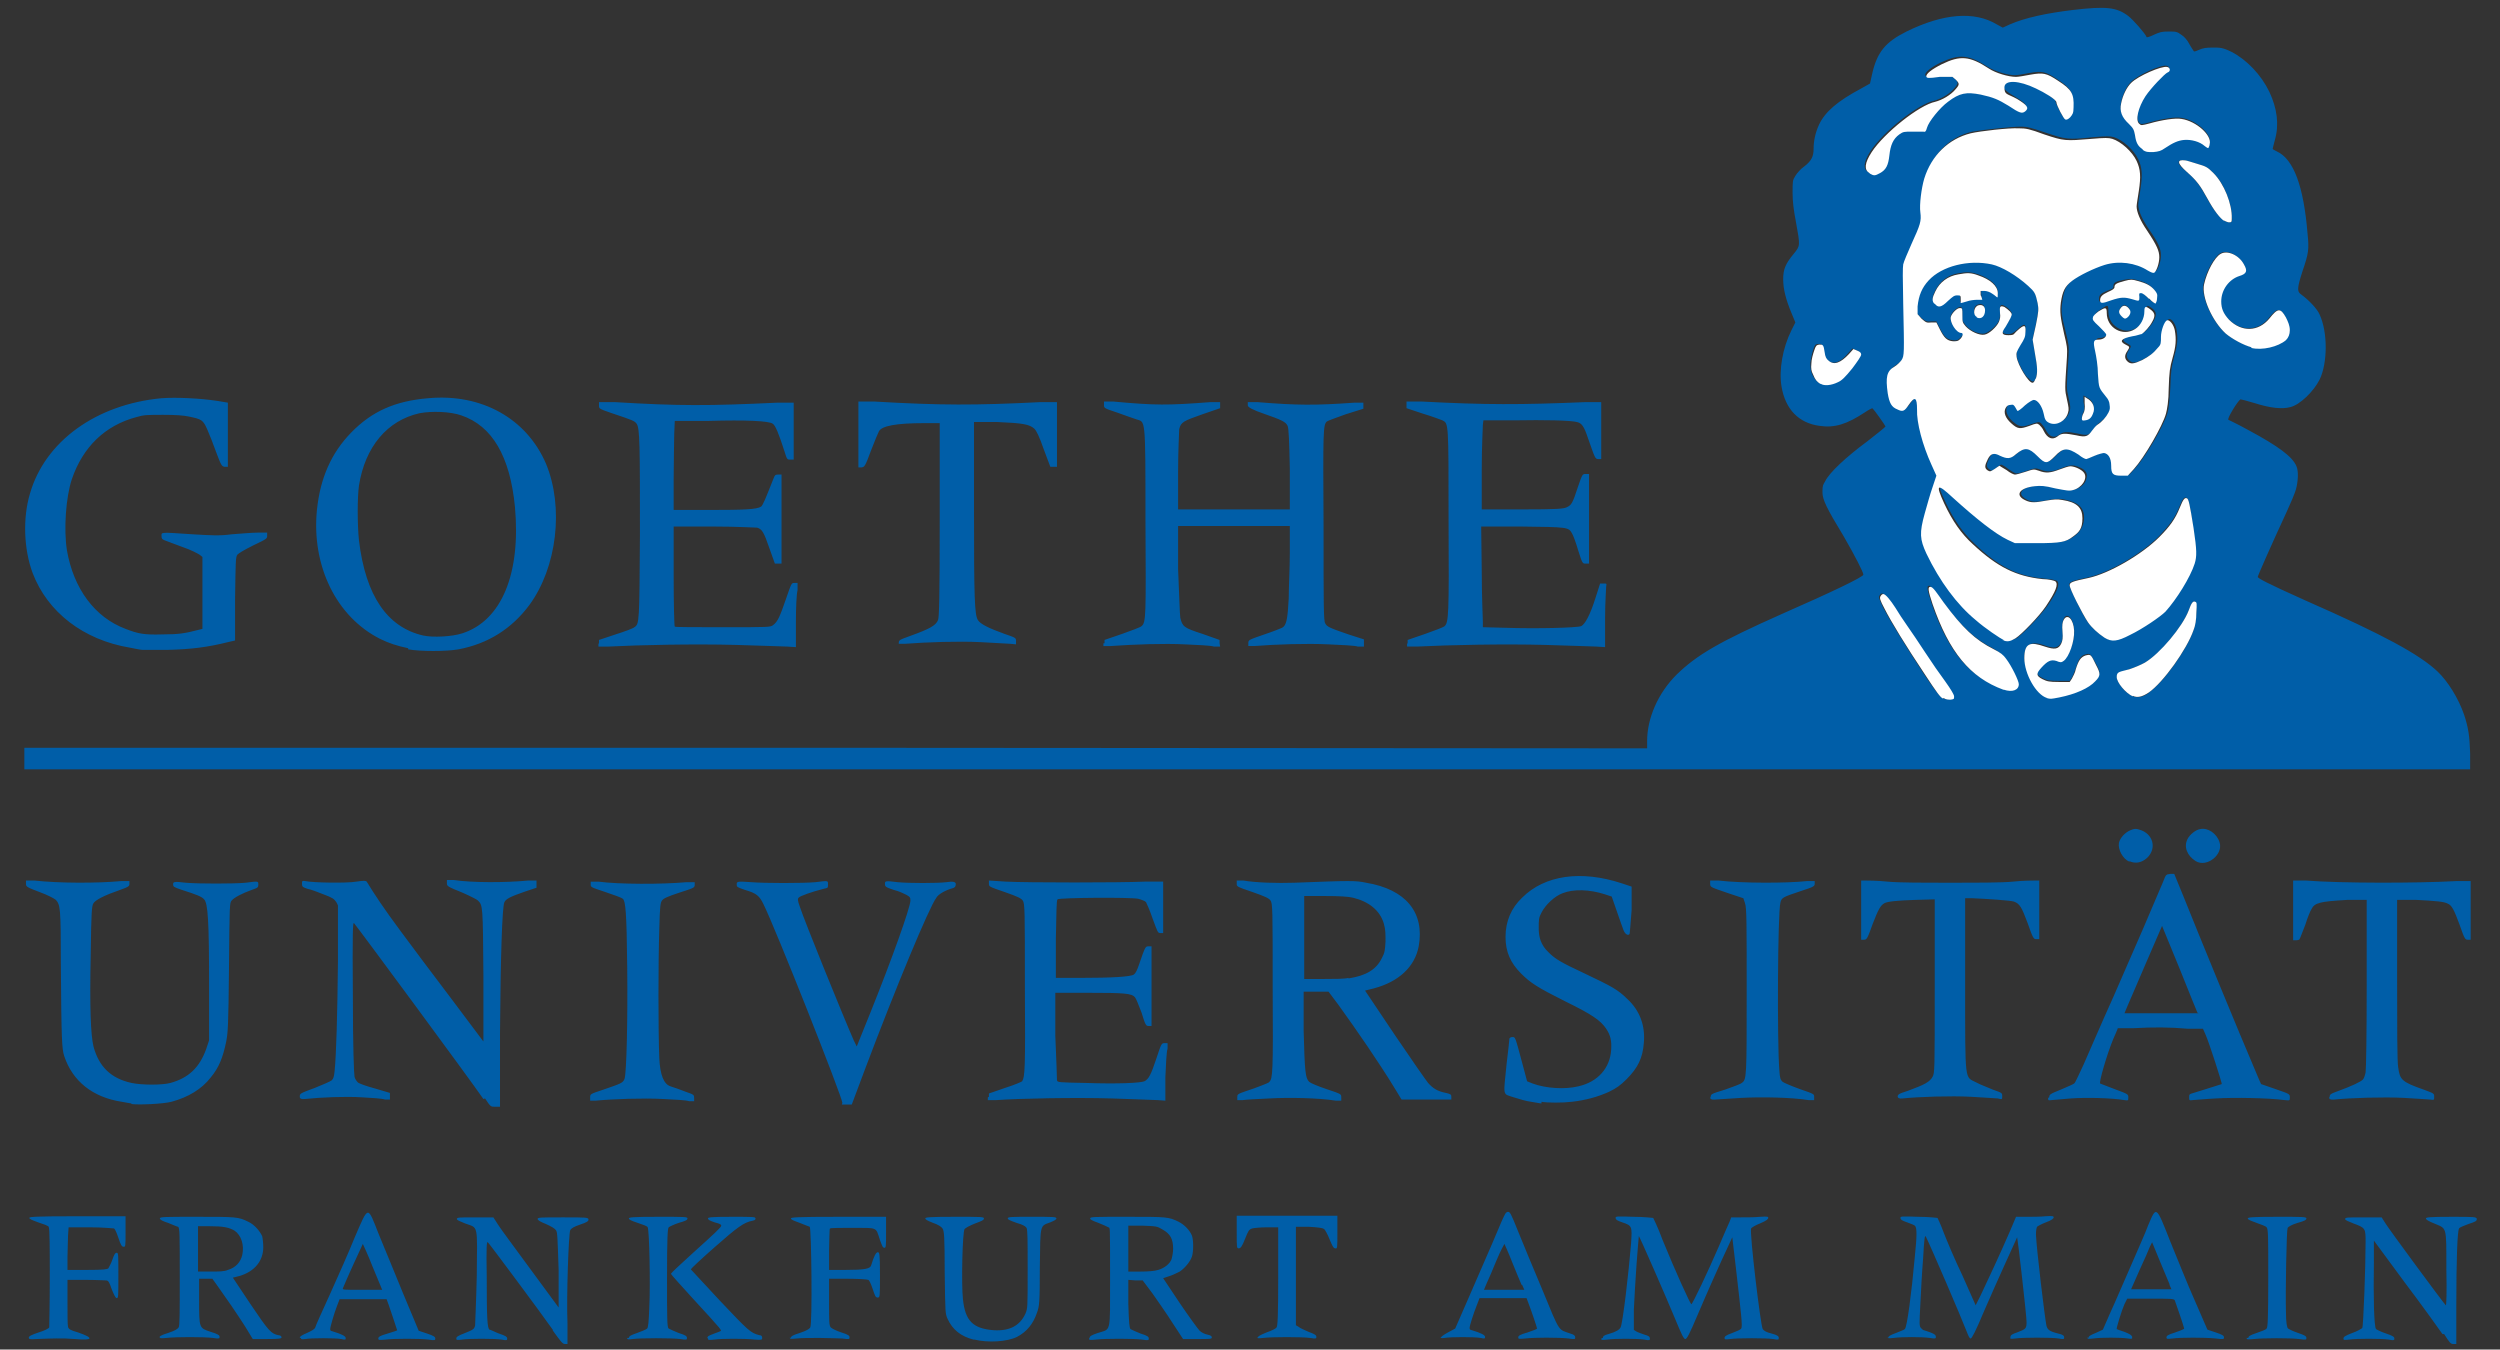
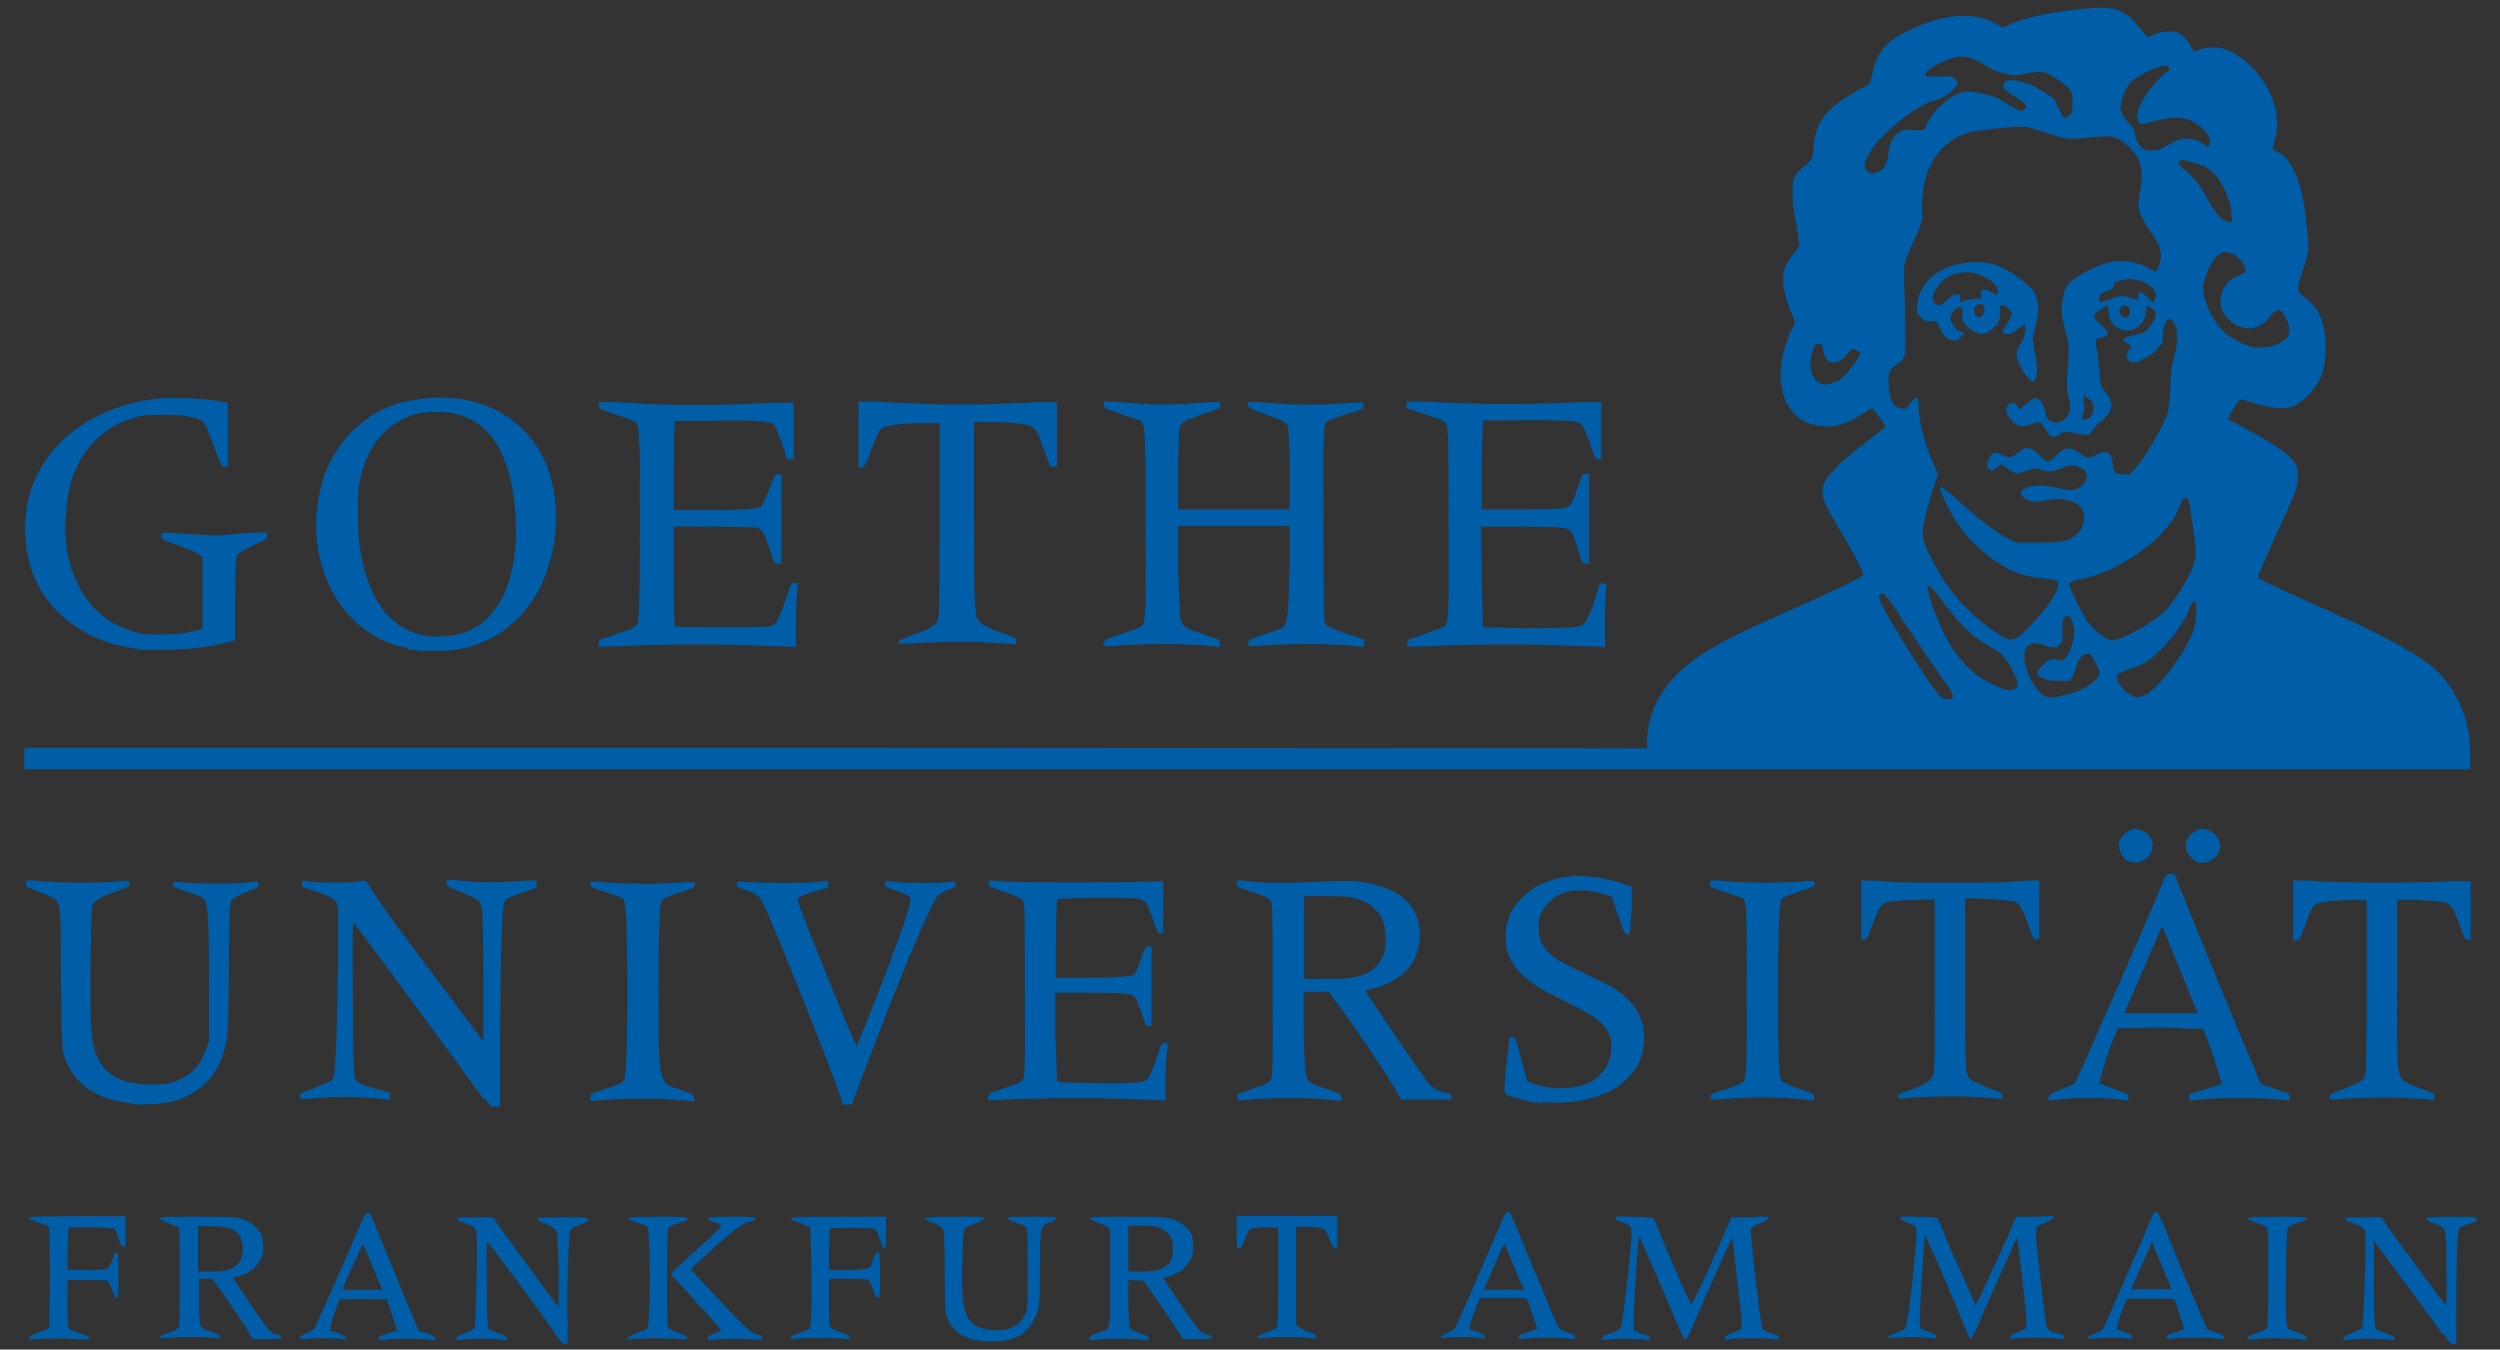
<svg xmlns="http://www.w3.org/2000/svg" id="Ebene_2" data-name="Ebene 2" version="1.1" viewBox="0 0 452 244">
  <rect x="0" y="0" width="452" height="244" fill="#333333" stroke="none" />
  <g id="layer1">
    <path id="path2570" d="M100,240.5c-2.1-3-11.4-15.5-11.8-15.9-.2-.2-.3.6-.2,6.2,0,7.6.1,9.3.5,9.6.2,0,.9.4,1.7.7,1.2.4,1.5.6,1.5.9s0,.4-1,.2c-1.3-.2-6-.2-7.2,0-.9.1-1,.1-1-.2s.3-.5,1.6-1c1.5-.6,1.6-.7,1.8-1.3,0-.4.2-4.4.3-9,.1-9.6.3-8.6-2.1-9.5-1-.4-1.5-.6-1.5-.8,0-.3.4-.3,3.3-.3h3.3s.9,1.4.9,1.4c.5.8,3.2,4.4,5.9,8.1l5,6.8v-6.8c-.2-5.8-.2-6.9-.5-7.2-.2-.3-.9-.7-1.8-1.1-1-.4-1.5-.7-1.5-.9,0-.3.5-.3,4.6-.3s4.6,0,4.6.4c0,.3-.3.5-1.5.9-1.2.4-1.6.7-1.8,1-.3.7-.7,12.2-.5,16.8v3.8c.1,0-.4,0-.4,0-.5,0-.7-.3-2.3-2.5ZM441.6,241.2c-.7-1-3.7-5.2-6.8-9.3l-5.6-7.6v3.9c-.1,5.8,0,11.8.4,12.1.1.1.9.5,1.8.8,1.2.4,1.5.6,1.5.9s0,.4-1,.2c-1.3-.2-5.9-.2-7.2,0-.9.1-1,.1-1-.2s.3-.5,1.6-1c.9-.3,1.7-.8,1.8-.9.2-.3.6-11.1.6-15.5,0-2.5,0-2.6-2.2-3.4-1-.4-1.5-.6-1.5-.8,0-.3.4-.3,3.3-.3h3.3s.7,1.1.7,1.1c.6,1,10.4,14.3,10.9,14.8.1.1.2-2.1.1-6.6,0-7.9.1-7.2-2.2-8.2-1-.4-1.5-.7-1.5-.9s.5-.3,4.6-.3,4.6,0,4.6.4-.3.5-1.5.9c-.8.3-1.6.6-1.7.8-.3.4-.5,5.5-.5,13.9v7h-.5c-.5,0-.7-.2-1.7-1.8ZM176,242.2c-2.3-.6-3.8-1.8-4.7-3.8-.4-.9-.4-1.1-.5-8.4,0-6.4-.1-7.5-.4-7.9-.2-.3-.8-.7-1.7-1-1-.4-1.4-.6-1.4-.8s.5-.3,5.3-.3,5.3,0,5.3.3-.5.5-1.6.9c-1,.4-1.7.8-1.9,1-.4.5-.6,10.1-.3,12.7.4,3.9,1.8,5.3,5.5,5.6,2.9.2,4.8-.8,5.8-3,.4-1,.4-1,.4-8,0-5.2,0-7.1-.2-7.5-.2-.3-.7-.6-1.8-.9-1.1-.4-1.6-.6-1.6-.8,0-.3.6-.3,4.4-.3s4.4,0,4.4.3c0,.2-.4.4-1.1.7-1.9.7-1.8.2-1.9,8.1,0,6.5-.1,7.1-.5,8.2-.7,2.1-1.9,3.5-3.6,4.4-1.8.9-5.3,1.1-7.7.5ZM5.2,241.9c0-.3.3-.5,1.8-1,1-.3,1.8-.7,1.9-.9,0-.2.1-4.2.1-9.1s0-8.8-.2-9.1c-.1-.2-1-.5-1.9-.8-1.1-.4-1.6-.6-1.6-.8s1-.3,8.7-.3h8.7v2.8c0,2.6,0,2.8-.4,2.7-.3,0-.5-.4-.9-1.6-.3-.9-.6-1.6-.8-1.7-.1,0-2-.2-4.2-.2h-4s-.1,1.5-.1,1.5c0,.9-.1,2.6-.1,3.9v2.3s3.6,0,3.6,0c2.9,0,3.6-.1,3.8-.3.1-.2.5-.9.7-1.5.3-.9.5-1.3.8-1.3s.3.3.3,4.1,0,4.1-.3,4.1c-.2,0-.5-.6-.9-1.6-.4-1.2-.6-1.6-1-1.6-.2,0-1.9-.1-3.7-.1h-3.3s0,4,0,4c0,2.2,0,4.2.1,4.5.1.4.4.6,1.8,1,2.9,1,2.8,1.5-.5,1.2-2.2-.2-4.6-.1-7.1,0-1.2.1-1.3,0-1.3-.3ZM28.8,241.9c0-.3.3-.5,1.6-.9,1.2-.4,1.7-.7,1.9-1,.2-.3.2-2.5.2-9.2,0-7.6,0-8.8-.3-9-.2,0-1-.4-1.8-.7-1-.3-1.5-.6-1.5-.8,0-.3.8-.3,6.7-.3,7.1,0,7.5,0,9.3.9,1.1.5,2.1,1.7,2.5,2.6.1.4.2,1.3.2,2,0,2.5-1.6,4.4-4.3,5.2l-1.2.3,3.2,4.8c3.3,4.9,3.7,5.3,5,5.6.4,0,.6.2.6.4s-.3.3-2.6.3h-2.6s-1.4-2.3-1.4-2.3c-1.6-2.5-3.4-5.1-4.9-7.2l-1-1.4h-2.4v3.9c0,5.1,0,5,2.1,5.7,1.3.4,1.6.6,1.6.9s0,.4-1.2.2c-1.5-.2-6.8-.2-8.4,0-1.1.1-1.2.1-1.2-.2ZM41.2,229.6c1.4-.4,2.3-1.4,2.6-2.7.4-1.8-.2-3.6-1.4-4.4-1-.6-2.1-.8-4.5-.8h-2.1s0,4.1,0,4.1v4.1h2.2c1.5,0,2.6,0,3.2-.3ZM54.2,241.9c0-.3.4-.5,1.3-.9.9-.4,1.4-.7,1.5-1,0-.2,1.3-3,2.7-6.1,1.4-3.1,3.4-7.6,4.4-10.1,2.6-6,2.3-5.9,4.4-.6.9,2.2,2.9,7,4.4,10.7l2.8,6.7,1.5.5c1.2.4,1.5.6,1.5.9s0,.4-1.2.2c-1.6-.2-6.3-.2-7.8,0-1.2.1-1.3.1-1.3-.2s.3-.5,1.7-.9c.9-.3,1.7-.5,1.7-.6,0-.1-1.2-3.6-1.5-4.5l-.4-1.1h-8.5l-.5,1.3c-.5,1.3-1.2,3.7-1.2,4.1s.2.3.4.4c1.7.5,2.4.9,2.4,1.2s0,.4-.8.2c-1-.2-5.5-.2-6.5,0-.7.1-.8,0-.8-.2ZM67.4,229.1c-.9-2.3-1.8-4.2-1.8-4.2,0,0-2.8,6-3.6,8-.1.3,0,.3,3.5.3h3.6l-1.7-4.1ZM113.7,241.9c0-.3.3-.5,1.5-.9.8-.3,1.6-.6,1.8-.8.2-.2.3-1.2.4-4,.2-4.2,0-13.8-.3-14.3,0-.2-.9-.5-1.8-.8-1.2-.4-1.6-.6-1.6-.8s.5-.3,5.3-.3,5.3,0,5.3.3-.5.5-1.6.8c-.9.3-1.7.7-1.8.8-.2.2-.3,2-.3,9.2s0,8.9.3,9.1c.2.1,1,.5,1.8.8,1.3.4,1.5.6,1.5.9s0,.4-1.2.2c-1.5-.2-7.3-.2-8.6,0-.9.1-1,.1-1-.2ZM127.9,241.9c0-.3.2-.4,1-.7.5-.2,1.1-.4,1.3-.5.3-.2.7.2-5-6-2.1-2.3-3.9-4.3-3.9-4.4s1.7-1.7,3.8-3.6c4.1-3.7,5.3-4.8,5.3-5.1s-.5-.4-1.2-.6c-.9-.3-1.2-.5-1.2-.7s.4-.3,4.3-.3,4.3,0,4.3.3-.2.3-.5.4c-1.6.3-2.7,1.1-6.9,4.8-2.4,2.1-4.3,3.9-4.3,4,0,0,2.4,2.6,5.2,5.6,5.2,5.5,5.6,5.9,7.2,6.3.4,0,.5.2.5.5s0,.4-1.3.3c-1.7-.2-6.1-.2-7.4,0-1,.1-1.1.1-1.1-.2ZM143,241.9c0-.3.3-.5,1.6-.9,1.2-.4,1.7-.7,1.9-1,.4-.7.2-18-.1-18.2-.1,0-1-.4-1.8-.7-1.1-.4-1.6-.6-1.6-.8s.9-.3,8.6-.3h8.6v2.8c0,2.5,0,2.8-.3,2.8s-.4-.3-.8-1.4c-.8-2.4-.3-2.2-5-2.2s-4,0-4.1.4c0,.2-.1,2-.1,3.8v3.4s3,0,3,0c3.4,0,4.4-.2,4.6-.8.5-1.7.9-2.4,1.2-2.4s.4.2.4,4.1,0,4.1-.4,4.1-.5-.3-.9-1.5c-.3-.9-.6-1.6-.8-1.7-.2-.1-1.9-.2-3.7-.2h-3.4v4.2c0,3.7,0,4.2.3,4.6.2.2,1,.6,1.9.9,1.3.4,1.5.6,1.5.9s0,.4-1.3.2c-.7,0-2.5-.1-4.1-.1s-3.4,0-4.1.1c-1.2.1-1.3.1-1.3-.2ZM197,241.9c0-.3.3-.5,1.5-.9,2.4-.8,2.2.3,2.2-9.9s0-9-.3-9.2c-.2-.1-1-.5-1.8-.8-1.1-.4-1.5-.6-1.5-.8,0-.3.6-.3,6.7-.3,7.1,0,7.5,0,9.3.9,1,.5,2,1.5,2.4,2.5.3.8.3,2.9,0,3.8-.3.9-1.3,2.1-2.2,2.7-.4.2-1.2.6-1.8.8l-1.2.4,3,4.5c1.7,2.5,3.3,4.7,3.6,5s.9.6,1.4.7c.6.1.8.3.8.5,0,.3-.3.3-2.6.3h-2.6s-1.9-2.9-1.9-2.9c-1-1.6-2.7-4-3.6-5.3l-1.8-2.4h-1.3c0,0-1.3-.1-1.3-.1v4.3c.1,3.5.2,4.4.4,4.6.2.1,1,.5,1.8.8,1.3.4,1.5.6,1.5.9s0,.4-1.2.2c-1.5-.2-6.8-.2-8.4,0-1.1.1-1.2.1-1.2-.2ZM209.4,229.6c1.1-.3,2.1-1.1,2.4-1.9.1-.3.3-1.2.3-1.9,0-1.8-.5-2.7-1.9-3.5-1-.6-1.1-.6-3.6-.7h-2.6c0,0,0,4.1,0,4.1v4.2h2.2c1.4,0,2.6-.1,3.2-.3ZM227.4,241.9c0-.3.4-.5,1.6-1,.9-.3,1.7-.7,1.8-.9.2-.2.3-2,.3-9.2v-8.9c0,0-2,0-2,0-1.1,0-2.3.1-2.7.2-.6.2-.7.4-1.3,1.9-.5,1.3-.8,1.7-1.1,1.7-.4,0-.4,0-.4-2.9v-3h18.2v3c0,2.9,0,3-.4,2.9-.3,0-.5-.4-1-1.6-.4-1-.8-1.7-1-1.9-.3-.2-1.1-.3-2.8-.4h-2.3c0,0,0,8.9,0,8.9v8.9c0,0,.5.3.5.3.2.2,1.1.6,1.8.9,1.1.4,1.4.6,1.4.9s0,.4-1.1.2c-1.4-.2-7.1-.2-8.5,0-1,.1-1.1.1-1.1-.2ZM260.5,241.9c0-.2.4-.5,1.3-1l1.3-.7,2.4-5.5c3.8-8.7,5.3-12.2,6-13.9.6-1.3.7-1.6,1.1-1.7.4,0,.5.1,1.9,3.6.8,2,2.8,6.8,4.4,10.6,3.2,7.8,2.8,7,5,7.8.7.2.9.4.9.7s0,.4-1.2.2c-1.7-.2-6.3-.2-7.8,0-1.2.1-1.3.1-1.3-.2s.3-.5,1.7-.9c.9-.3,1.7-.6,1.7-.7,0-.2-1.2-3.7-1.6-4.7l-.3-.8h-8.5l-.5,1.3c-.6,1.5-1.3,3.7-1.3,4.1s.2.3.4.4c1.7.5,2.4.9,2.4,1.2s0,.4-.8.2c-1-.2-5.5-.2-6.5,0-.7.1-.8,0-.8-.2ZM275.1,232.3c-.2-.5-1-2.3-1.7-4.1-.7-1.8-1.4-3.3-1.4-3.3,0,0-.7,1.2-1.4,2.9-.7,1.7-1.5,3.6-1.8,4.2l-.5,1.2h7.3l-.4-.9ZM289.8,241.9c0-.3.2-.5,1-.7,1.4-.4,2-.8,2.2-1.2.4-.7,1.5-10.2,1.9-15.2.2-3.1.2-3.2-1.6-3.8-.9-.3-1.2-.5-1.2-.8s.2-.3,3.3-.2c1.8,0,3.4.2,3.5.2,0,0,.9,1.8,1.7,4,2.2,5.4,5,11.6,5.2,11.6s3-5.9,4.9-10.3c.9-2.1,1.8-4.2,2-4.6l.3-.8h1.8c1,0,2.5,0,3.4-.1,1.5-.1,1.5,0,1.5.2s-.3.5-1.5,1c-.8.3-1.6.8-1.6.9-.3.8,1.7,17.5,2.1,18.2.2.3.7.6,1.6.8,1.1.3,1.3.5,1.3.8s0,.4-1,.2c-1.3-.2-6.5-.2-7.8,0-.9.1-1,.1-1-.2s.3-.5,1.4-.9c.8-.3,1.5-.6,1.6-.8.3-.3,0-2.6-1-11.4l-.6-5.1-.6,1.3c-1.6,3.4-4,8.8-5.7,12.8-1.4,3.3-1.9,4.3-2.2,4.3s-.7-.9-1.9-3.8c-1.4-3.4-6.5-15.1-6.5-14.8,0,0-.2,2.2-.4,4.9-.2,2.6-.4,6.4-.5,8.4v3.6c-.1,0,.4.3.4.3.3.2,1,.4,1.5.6.8.2,1,.4,1,.7s0,.4-1,.2c-1.4-.2-5.4-.2-6.7,0-1,.1-1.1.1-1.1-.2ZM341.4,241.9c0-.3.3-.5,1.4-.9.8-.3,1.5-.6,1.6-.7.4-.4,1.2-6.4,1.8-13.1.4-3.8.4-5.3,0-5.6-.1-.1-.8-.4-1.4-.6-.9-.3-1.2-.5-1.2-.8s.2-.3,3.3-.2c1.8,0,3.4.2,3.4.2,0,0,.6,1.2,1.1,2.6.5,1.3,2,4.9,3.4,7.8l2.4,5.4.9-1.8c1.1-2.3,3.8-8.1,5.3-11.6l1.1-2.6h1.9c1,0,2.6,0,3.4-.1,1.4-.1,1.5,0,1.5.2s-.3.5-1.4.9c-.8.3-1.5.7-1.6.8-.1.2-.2.7-.2,1.4.1,2.6,1.6,15.1,1.9,16.5.2.7.5,1,2.1,1.4.9.2,1.1.4,1.1.7s0,.4-1,.2c-1.3-.2-6.5-.2-7.8,0-1,.1-1,.1-.9-.3,0-.3.3-.5,1.2-.8,1.6-.6,1.7-.7,1.7-1.9s-1.6-15.1-1.7-15.3c0,0-3.8,8.3-6,13.4-1.5,3.6-2.2,4.9-2.4,4.9-.2,0-.4-.4-.7-1.2-1-2.6-6.5-15.4-7.4-17.2-.2-.4-.3.3-.5,3.9-.2,2.4-.4,6.1-.5,8.3-.2,3.7-.2,3.9.1,4.3.2.2.4.4.5.4s.6.2,1.2.4c.8.3,1,.5,1,.8s0,.4-1.1.2c-1.4-.2-5.1-.2-6.5,0-1,.1-1.1.1-1.1-.2ZM377.6,241.9c0-.3.3-.5,1.3-.9l1.3-.6,1.4-3.2c.8-1.7,2.4-5.5,3.6-8.2,1.2-2.8,2.7-6.1,3.2-7.5,1.5-3.5,1.4-3.6,4,3,1.2,2.9,3.1,7.7,4.4,10.6l2.3,5.3,1.5.5c1.2.4,1.5.6,1.5.9s0,.4-1.5.2c-1.9-.2-6.4-.2-7.8,0-1,.1-1.1.1-1.1-.2s.3-.5,1.6-.9c.9-.3,1.6-.6,1.6-.7,0-.2-1.5-4.6-1.7-5.1-.2-.3-.6-.3-4.4-.3h-4.2l-.5,1c-.5,1.1-1.5,4.4-1.4,4.5,0,0,.7.3,1.4.5,1,.4,1.3.6,1.4.9,0,.4,0,.4-.8.3-1.2-.2-4.9-.2-6.2,0-1,.1-1.1.1-1.1-.2ZM392.3,232.3c-.2-.5-1-2.4-1.8-4.3l-1.4-3.4-.4.8c-.2.5-1,2.4-1.9,4.3l-1.5,3.4h7.3l-.4-.9ZM406.5,241.9c0-.3.3-.5,1.5-.9.9-.3,1.7-.6,1.8-.8.2-.2.3-1.5.3-9.1s0-8.9-.3-9.2c-.1-.2-1-.5-1.8-.8-1.1-.4-1.6-.6-1.6-.8s.7-.3,5.3-.3,5.3,0,5.3.3-.5.5-1.6.8c-1,.3-1.7.7-1.8.9-.2.5-.4,11.6-.3,15.2,0,2,.2,2.9.4,3,.1.1.9.5,1.8.8,1.2.4,1.5.6,1.5.9s0,.4-1.3.2c-1.6-.2-6.5-.2-8.2,0-1.2.1-1.3.1-1.3-.2ZM87.4,198.7c-2.7-3.9-22.7-31-23.4-31.8-.2-.2-.3,1.3-.2,13.4,0,9,.2,13.9.3,14.4.1.4.4.8.6,1,.2.2,1.6.7,3.1,1.1l2.7.8v1.2h-.9c-.5-.2-2.4-.3-4.1-.4-3.1-.2-7.5,0-10.4.3q-.9.1-.9-.4c0-.6,0-.6,2.7-1.6,1.5-.6,2.9-1.2,3.1-1.4.3-.3.4-.7.5-1.7.3-2.9.5-10.1.6-19.7v-10.1c.1,0-.3-.7-.3-.7-.4-.6-.7-.8-2.3-1.4-1-.4-2.3-.9-2.9-1-.9-.3-1-.4-1-.9s0-.6.6-.5c1.4.3,7.5.4,9.2.1,1.4-.2,1.7-.2,1.9,0,1.4,2.3,3.2,5,6.1,8.9,2,2.7,6.1,8.2,9.3,12.4l5.7,7.6v-12c-.1-12.6-.1-12.6-1-13.5-.2-.2-1.6-.9-3-1.5-2.5-1-2.6-1.1-2.6-1.6v-.6h1.2c3.3.5,9.3.5,13.5.1h1.5c0-.1,0,.6,0,.6v.7s-2.1.7-2.1.7c-2.6.9-3.4,1.3-3.7,1.9-.4.7-.7,9.7-.8,23.7v13.3h-.9c-.8,0-.8,0-1.8-1.5ZM23.8,199.5c-.3,0-1.1-.2-1.8-.3-5.2-.8-8.9-3.7-10.4-8.3-.4-1.3-.5-2.6-.6-16.8,0-9.9-.1-10.5-.9-11.4-.2-.2-1.5-.9-2.9-1.4-2.4-.9-2.5-1-2.5-1.5v-.6h1.5c4.4.5,11.5.5,15.7.1h1.5c0-.1,0,.4,0,.4,0,.5,0,.6-1.7,1.2-2.9,1-4.4,1.8-4.8,2.4-.3.5-.4,1.3-.5,9.4-.2,9.4,0,14.4.5,16.5,1,3.7,3.2,5.8,6.9,6.6,1.9.4,5.5.4,7,0,3.3-.9,5.3-2.8,6.5-6.2l.5-1.5v-10.1c0-11.4-.2-14.7-.9-15.4-.4-.5-1.5-.9-4-1.7-1.5-.5-1.6-.6-1.6-1s0-.6,2.3-.3c2.2.2,8.8.2,10.8,0,2.3-.3,2.3-.3,2.3.3s-.1.6-1.2,1c-1.7.6-3.2,1.4-3.6,1.9-.4.4-.4.8-.5,12.1-.1,10.7-.2,11.8-.5,13.4-.6,2.9-1.3,4.7-2.8,6.5-1.6,2.1-4.1,3.6-7.1,4.4-1.5.4-6.1.6-7.3.4ZM152.3,199.4c0-1-12.1-31.6-14.3-36-.7-1.4-1.2-1.9-3.3-2.5-1.4-.5-1.5-.5-1.5-1s0-.6,2.7-.4c2.4.2,9.3.2,11.5,0,2.4-.3,2.3-.3,2.3.4s0,.6-.8.8c-2,.5-4.3,1.3-4.5,1.6-.2.2-.2.5.2,1.6.8,2.5,7.7,19.5,9.8,24.3l.5,1,2.5-6.2c3.9-9.7,7.1-18.7,7.2-20.1,0-.6,0-.7-.7-1.1-.4-.2-1.4-.7-2.3-.9-1.5-.5-1.6-.6-1.6-1.1s0-.6,2.3-.3c2,.2,7.2.2,8.8,0q1.8-.3,1.7.4c0,.4-.2.6-.6.7-1.1.3-2.5,1-2.9,1.7-1.3,1.7-7.4,16.4-12.9,31l-2.4,6.4h-.9c-.6,0-.9,0-.9,0ZM278.7,199.5c-.3,0-1.1-.2-1.9-.3s-2.2-.5-3.1-.8c-2.1-.7-1.9,0-1.3-6.1.3-2.4.5-4.4.5-4.5s.2-.3.5-.3c.6,0,.5-.2,1.9,5l.8,3,1,.4c2.4.9,5.9,1.1,8.3.5,3.5-.8,5.7-3.3,5.9-6.6.1-1.6-.1-2.6-.9-3.8-1-1.5-2.6-2.6-7.3-4.9-5.2-2.6-6.4-3.4-8.1-5.1-1.9-1.9-2.8-3.9-2.8-6.6,0-2.8,1-5.2,3-7.1,4.1-4.1,10.7-5,18-2.6l1.8.6v4.2c-.2,2.3-.3,4.3-.4,4.4-.3.3-.8,0-1.1-.8-.2-.5-.7-2-1.2-3.4l-.9-2.6-1.2-.4c-2.8-.9-5.7-1-7.7-.2-1.4.5-3.1,2.1-3.8,3.5-.5.9-.5,1.3-.5,2.8s.3,3,1.8,4.4c1.2,1.2,2.2,1.8,6.7,3.9,4.6,2.2,5.8,2.8,7.5,4.5,2.3,2.1,3.3,4.9,3,8-.2,2.7-1.1,4.5-3.1,6.5-1.2,1.2-1.8,1.6-3.2,2.3-2,.9-4.1,1.5-6.7,1.8-1.6.2-4.5.2-5.5,0ZM106.7,198.4c0-.6,0-.6,2.4-1.4,3.2-1.1,3.5-1.2,3.8-1.9.4-1,.6-11.2.5-20.2-.1-10-.3-12-.8-12.4-.2-.2-1.6-.7-3.1-1.2-2.7-.9-2.7-.9-2.7-1.4v-.5h1.4c3.7.5,11.5.5,15.9.1h1.5c0-.1,0,.4,0,.4,0,.6,0,.6-2.8,1.5-2.1.7-2.8,1-3.1,1.4-.3.4-.4,1-.5,5.2-.2,5.9-.2,18.3,0,23.3q.2,4.5,2,5.1c.7.2,2,.7,2.8,1,1.5.5,1.5.6,1.5,1.1v.6h-.9c-.5-.2-2.6-.3-4.7-.4-3.5-.2-9.2,0-12.2.3h-1c0,.1,0-.5,0-.5ZM178.8,198.3v-.6c0,0,2.9-1,2.9-1,1.6-.5,3-1.1,3.1-1.2.5-.8.6-2.1.5-16.9,0-14,0-15.3-.4-15.8-.3-.4-.9-.7-3.2-1.5-2.9-1-2.9-1-2.9-1.5v-.6l3.1.2c3.9.2,20.6.2,25,0h3.4c0-.1,0,4.6,0,4.6v4.7h-.5c-.5,0-.5-.2-1.4-2.6-.5-1.5-1.1-2.8-1.2-3-.2-.2-.7-.4-1.4-.6-1.5-.3-14.3-.2-14.6.1-.2.2-.2,2.3-.3,7.2v7c-.1,0,4.6,0,4.6,0,5.5,0,8.9-.2,9.5-.6.3-.2.6-.8.9-1.7,1.2-3.5,1.2-3.4,1.8-3.4h.5v7.2s0,7.2,0,7.2h-.5c-.5,0-.6-.1-1.3-2.4-.5-1.3-1-2.6-1.2-2.8-.6-.7-1.9-.8-8.4-.8h-6v7.7c.2,4.3.3,7.9.3,8.1.1.4.2.4,5.3.5,5.8.2,9.7,0,10.5-.3.8-.4,1.2-1.2,2.2-4.2.9-2.7.9-2.7,1.5-2.7h.5v1c-.2.5-.3,2.9-.4,5.2v4.2c-.1,0-1.4-.1-1.4-.1-.7,0-4.4-.2-8.3-.3-6.7-.2-16.8,0-20.9.3h-1.5c0,.1,0-.5,0-.5ZM223.7,198.4c0-.5,0-.6,1.5-1.1.9-.3,2.1-.7,2.8-1s1.4-.5,1.5-.7c.6-.6.7-1.6.6-17,0-14,0-15.3-.4-15.8-.3-.4-.9-.7-3.2-1.5-2.9-1-2.9-1-2.9-1.5v-.6h1.2c2.3.4,6.1.5,9.2.4,10.3-.4,11.1-.4,13,0,7.2,1.2,10.6,5.4,9.5,11.5-.7,3.7-3.6,6.4-8.1,7.6l-1.6.4,5.3,7.9c2.9,4.3,5.7,8.3,6.1,8.8.9,1,1.7,1.5,3.2,1.8.9.2,1,.3,1,.7v.5s-4.5,0-4.5,0h-4.5s-1.4-2.3-1.4-2.3c-2.5-4.1-6.6-10.1-10-14.8l-1.8-2.4h-4.5v7.1c.2,7.4.3,8.5,1,9.2.2.2,1.6.8,3.1,1.3,2.7.9,2.7.9,2.7,1.5v.6h-1c-3.1-.5-8.5-.6-12-.4-2.1.1-4.2.2-4.8.3h-1c0,.1,0-.5,0-.5ZM243.8,176.9c3.2-.5,5-1.6,6-3.6.6-1.1.6-1.5.7-3.1,0-1.5,0-2.1-.3-3.2-.7-2.4-2.7-4-5.6-4.7-.8-.2-2.5-.3-5-.3h-3.8s0,7.5,0,7.5v7.5h3.4c1.9,0,4,0,4.6-.2ZM309.3,198.4c0-.6,0-.6,2.6-1.4,1.4-.5,2.8-1,3-1.2.9-.6.9-.9.9-16.7,0-12.1,0-15-.3-15.8l-.3-.9-3-1c-2.9-1-3-1-3-1.6v-.6h1.5c4.2.5,12.3.5,16,.1h1.4c0-.1,0,.4,0,.4,0,.5,0,.6-2.5,1.4-3.3,1.1-3.5,1.2-3.7,2.1-.5,1.9-.6,25.2-.2,30.2.1,1.6.2,1.8.6,2.2.3.2,1.7.8,3.1,1.3,2.6.9,2.6.9,2.6,1.4v.6h-1c-3.1-.5-8.6-.6-12.2-.4-2.1.1-4.2.3-4.7.3q-.9.1-.9-.4ZM343.1,198.4c0-.5,0-.6,1.9-1.2,3-1.1,3.9-1.6,4.4-2.5.4-.7.4-1.2.4-16.4v-15.7c0,0-3.5.1-3.5.1-3.3.1-5.1.3-5.6.6-.7.4-1.1,1.1-2.1,3.7-1,2.8-1.1,2.9-1.6,2.9h-.5v-10.7h.7c.4,0,2.2,0,4.1.2s6.9.2,11.3.2,9.4,0,11.3-.2,3.7-.2,4.1-.2h.7s0,5.3,0,5.3v5.3h-.5c-.5,0-.6,0-1.6-2.9-1.1-2.9-1.4-3.5-2.5-3.9-.6-.2-5-.5-7.5-.6h-1.3s0,15.6,0,15.6c0,18.1-.1,16.6,2,17.7.7.4,2.1.9,3,1.3,1.7.6,1.7.6,1.7,1.2s0,.6-.8.4c-.5,0-2.6-.2-4.8-.3-3.7-.2-9.6,0-12.4.3q-.9.1-.9-.4ZM370.5,198.4c0-.5.1-.6,2.1-1.4,1.2-.5,2.3-1,2.4-1.1.2-.1.9-1.7,1.7-3.4.8-1.8,3.2-7.4,5.5-12.5,3.7-8.4,7.4-17,8.9-20.6.5-1.3.5-1.3,1.3-1.4h.7c0,0,1.6,3.9,1.6,3.9,2.8,7,9.6,23.6,13.7,33.2l.4.9,2.6.9c2.6.9,2.6.9,2.6,1.5s0,.6-.9.5c-3-.4-9.1-.5-12.5-.3-2,.1-3.9.3-4.2.3-.6.1-.6,0-.6-.5s0-.6.8-.8c.9-.3,4.9-1.5,5.1-1.6.1,0-2.3-7.6-3-9.1l-.4-.9h-2.7c-3.4-.3-6.3-.3-9.9-.1h-2.8c0,.1-.8,1.9-.8,1.9-1.2,2.9-2.6,7.8-2.4,8.1,0,0,1.3.5,2.6,1,2.4.9,2.5.9,2.5,1.5s0,.6-.7.5c-2.4-.4-6.9-.5-9.7-.3-1.6.1-3.1.3-3.5.3-.6.1-.6,0-.6-.4ZM397.3,183.1s-1.5-3.6-3.2-7.9l-3.2-7.8-2.9,6.7c-1.6,3.7-3.1,7.2-3.4,7.9l-.5,1.2h6.7c3.7,0,6.7,0,6.7,0ZM421.2,198.4c0-.5,0-.6,1.7-1.2,2.2-.8,3.9-1.6,4.3-2,.2-.2.4-.8.5-1.3.1-.6.2-6.7.2-16.1v-15.1h-3.5c-5,.3-5.9.5-6.5,1.7-.2.3-.7,1.5-1.1,2.8-.5,1.2-.9,2.4-1,2.5,0,.2-.3.3-.7.3h-.5v-10.8h2.3c6.2.5,20,.5,27.2.1h2.6c0-.1,0,5.2,0,5.2v5.4h-.5c-.5,0-.6-.1-1.5-2.7-1-2.7-1.4-3.5-2.1-3.8-.7-.4-2.1-.5-5.7-.7h-3.5c0-.1,0,14.3,0,14.3,0,8.1,0,15.1.2,16,.3,2.2.6,2.6,4.6,4,1.9.7,1.9.7,1.9,1.3s0,.6-.7.5c-.4,0-2.5-.2-4.7-.3-3.8-.2-9.8,0-12.7.3q-.9.1-.9-.4ZM385,155.8c-1.2-.5-2.1-2.2-1.9-3.4.2-.9,1.1-1.9,2.1-2.3.7-.3,1-.3,1.6-.1,2.5.7,3.2,3.4,1.4,5.1-1,.9-2.1,1.1-3.2.6ZM397,155.7c-1.6-1-2.2-2.6-1.5-4,.4-.8,1.5-1.7,2.3-1.8,1.4-.3,3,.8,3.5,2.4.7,2.2-2.3,4.6-4.3,3.4ZM4.4,137.2v-2h146.7c0,0,146.7.1,146.7.1v-1.3c0-4.2,2-8.7,5.3-12,3.7-3.6,7.6-5.9,19.3-11.1,8.9-3.9,14.5-6.6,14.5-7s-1.4-3.2-3.6-7c-3.1-5.1-3.8-6.6-3.8-7.9s.1-1.3.5-2c.7-1.5,3.8-4.4,7.6-7.2,1.8-1.4,3.3-2.6,3.3-2.7s-2-3-2.4-3.3c0,0-.7.3-1.4.8-3.2,2.1-5.4,2.8-8.1,2.4-3.8-.5-6.2-3-6.9-7.1-.5-3,.2-7,1.8-10.2l.7-1.4-.7-1.7c-1-2.4-1.5-4.3-1.5-6.1,0-1.8.4-2.8,1.9-4.6,1.2-1.5,1.2-1.4.4-5.8-.4-2.1-.6-3.6-.6-5.2,0-2.2,0-2.3.5-3.1.3-.5,1-1.3,1.6-1.7,1.3-1,1.7-1.8,1.7-3.2s.3-2.9,1-4.4c1.1-2.3,3.3-4.2,7.6-6.5l1.6-.9.4-1.8c.9-3.9,2.4-5.7,6.2-7.6,6.7-3.3,12.3-3.7,16.3-1.3l1.1.6,1.3-.6c2.8-1.2,6.5-2,11.4-2.6,6-.7,7.9-.5,10,1.1.9.7,3.1,3.2,3.3,3.8,0,.1.5,0,1.3-.4,1.1-.5,1.4-.6,2.7-.6,1.3,0,1.5,0,2.3.6.5.3,1.1,1,1.4,1.6.3.6.7,1.1.8,1.3.1.2.3.1,1-.2.7-.3,1.2-.4,2.5-.4s1.8,0,3.4.8c2.7,1.4,5.3,4.1,6.8,7.2,1.4,3,1.8,5.9,1,8.7-.2.8-.4,1.5-.4,1.6s.4.3.8.5c3,1.4,4.8,6.3,5.5,14.8.3,2.9.2,3.6-.9,6.8-1,3.1-1,3.7-.3,4.2,1.5,1.1,3,2.7,3.4,3.7,1.5,3.3,1.4,8.8,0,11.7-1.1,2.2-3.6,4.6-5.3,5-1.4.4-3.6.2-6.4-.7-1.3-.4-2.5-.7-2.6-.7-.5.2-2.6,3.7-2.2,3.7,0,0,1.7.8,3.5,1.8,5.6,3,8.1,4.9,8.8,6.6.4.9.3,2.7-.1,4.2-.2.7-1,2.6-1.7,4.1-2.6,5.6-5.2,11.5-5.2,11.7s1.1.9,8.7,4.3c14.1,6.2,20.5,9.7,23.8,12.8,1.9,1.8,3.8,4.9,4.8,7.8.8,2.4,1,3.9,1.1,7v2.9c.1,0-221,0-221,0H4.4v-2ZM353.1,125.8c0-.3-.6-1.4-1.6-2.7-.9-1.2-2.5-3.5-3.6-5.2s-2.6-3.8-3.3-4.9c-.7-1-1.6-2.5-2.1-3.2-.9-1.4-1.8-2.5-2.2-2.5s-.3.2-.5.4c-.2.3,0,.7.7,2.2,1.2,2.3,3.9,6.7,7.3,11.9,2.9,4.3,3.3,4.7,4.6,4.6.6,0,.7,0,.6-.6ZM372.3,125.9c3-.6,5.4-1.7,6.5-2.9,1-1.1,1-1.4.2-2.9-1.1-2-1.1-2-1.9-1.8-.9.2-1.3.9-1.8,2.5-.2.6-.5,1.3-.7,1.7l-.4.6h-2c-1.7,0-2.1-.1-2.9-.5-1.2-.6-1.3-1-.2-2.1,1.2-1.3,1.7-1.5,2.7-1.2.7.2.9.2,1.3,0,1-.7,2.1-3.6,1.9-5.5-.2-2.1-1.3-3.2-1.9-1.9-.2.5-.3.9-.2,2.1.1,1.2,0,1.7-.2,2.1-.6,1.1-1.3,1.2-3,.6-2.5-.9-3.7-.2-3.7,2.1s2.1,6.7,4.1,7.2c.7.2.7.2,2.3-.1ZM388.5,125.2c2.7-1.8,6.9-7.8,8.1-11.3.3-.8.4-1.9.5-3.1,0-1.7,0-1.9-.2-2-.4-.2-.7.2-1.2,1.6-1.1,2.9-5.2,7.9-7.9,9.4-.7.4-1.9.9-2.8,1.2-1.7.5-2.3.9-2.3,1.4s.7,1.7,1.5,2.5c1.6,1.4,2.6,1.5,4.3.4ZM364.5,124.4c.5-.5.4-1.2-.5-2.9-1.4-2.7-2-3.3-3.7-4.3-3.3-1.7-5.6-3.8-9.1-8.5-1.3-1.8-2.2-2.8-2.4-2.8-.5,0-.4.6.4,3.1,2.6,7.6,5.8,12,10.4,14.4,2.9,1.5,4,1.7,4.9,1ZM364.7,115.3c1.2-.8,4.3-4.1,5.5-5.8,1.8-2.6,2.3-3.9,1.7-4.5-.1-.1-1.2-.3-2.3-.4-4.8-.4-8.2-2.1-12.6-6.3-2.1-2-3.7-4.2-5.2-7.4-1.7-3.5-1.4-3.7,1.6-1,4.2,3.9,7.6,6.5,9.9,7.6l1.3.6h3.9c4.3,0,5.3-.2,6.6-1.2,1.1-.8,1.7-2,1.7-3.3,0-1.9-1.1-2.8-3.6-3.3-1-.2-1.5-.1-2.9.1-2.1.4-2.8.4-3.7,0-2.1-1-1.3-2.3,1.6-2.6,1-.1,1.7,0,3.7.4,2.1.5,2.5.5,3.2.3,1.1-.3,1.9-1,2.1-1.9.3-.9,0-1.6-1.2-2.1-1.1-.5-1.8-.5-3.4.2-1.6.6-2.4.7-3.7.2-.9-.3-.9-.3-2.4.2-.8.3-1.6.5-1.9.5s-.9-.4-1.5-.8c-.6-.5-1.2-.8-1.3-.8s-.5.3-.9.6c-.8.6-.8.6-1.3.2-.5-.4-.5-.8.1-2,.5-1,1.1-1.2,2.2-.6,1.3.7,1.9.6,2.9-.3,1.5-1.3,2.3-1.2,3.9.4,1.4,1.4,1.7,1.5,3.1,0,1.5-1.5,2.4-1.6,4.3-.3.6.4,1.3.8,1.4.8.2,0,.9-.3,1.5-.6.7-.3,1.4-.5,1.7-.5.7,0,1.3,1.2,1.3,2.3s.3,1.8,1.8,1.8h1.2l1.1-1.2c1.9-2.1,5.2-7.8,5.8-10,.2-.7.4-2.4.5-4.6.1-3.1.2-3.7.7-5.5.6-2.2.7-3.3.4-5-.2-1-.9-2-1.4-1.8-.5.2-1.1,1.7-1.1,3s0,1.3-.5,1.9c-.9,1.1-1.6,1.6-2.9,2.3-1.5.8-2.1.8-2.7.2-.5-.5-.5-1,0-1.8.5-.7.5-.8-.3-1.2-1.2-.6-.8-1.1,1.2-1.5.7-.2,1.5-.4,1.7-.4.5-.3,1.5-1.4,1.9-2.2.6-1.2.5-1.7-.5-2.4-.7-.5-.8-.4-.9.5,0,2.6-2.5,4.4-4.7,3.4-1.3-.6-2.1-1.7-2.1-3.2s-.2-1.1-1.5-.3c-.6.4-1,.8-1,1.1-.1.4,0,.6,1.1,1.6.7.6,1.3,1.3,1.3,1.5,0,.4-.7.9-1.4.9s-1,.3-.6,2.1c.2.9.4,2.7.5,4.1.2,2.7,0,2.3,1.6,4.3.2.2.4.8.5,1.2.1.6.1.9-.2,1.5-.4.8-1.2,1.6-2,2.2-.3.2-.7.7-1,1.1-.7,1.1-1.1,1.2-2.8.8-2-.4-2.6-.4-3.4.2-1,.7-1.8.4-2.5-1-.2-.4-.6-.9-.8-1.1-.4-.3-.6-.2-1.8.2-1.7.6-2.1.5-3.3-.5-1-.9-1.4-1.9-1-2.7.2-.4.4-.6.9-.6.5,0,.6,0,.9.5.2.3.3.6.4.6s.6-.5,1.3-1c.7-.6,1.3-1,1.6-1,.8,0,1.6,1.1,1.8,2.5.2,1.1.4,1.4,1.1,1.7,1.3.6,2.9-.3,3.3-1.9.2-.6.1-1-.2-2.4-.4-1.8-.4-1.5,0-7.6.1-1.7,0-2.1-.5-4.2-.8-3.1-.9-4-.6-5.7.3-2.1.7-2.9,2-3.9,1.3-1,4-2.4,5.9-2.9,2.6-.8,5.6-.4,7.8,1,.7.4,1,.5,1.2.4.4-.3.9-1.7.9-2.8,0-1.2-.4-2.2-2.2-4.8-1.3-1.9-1.9-3.4-1.9-4.4,0-.3.2-1.5.4-2.8.4-2.6.3-3.9-.4-5.4-.8-1.7-2.8-3.5-4.4-4-.7-.2-1.3-.2-3.7,0-4.7.5-5,.4-8.6-.8-2.7-.9-3.3-1.1-4.6-1.1-1.8,0-7,.6-8.7.9-4,.9-7.1,3.9-8.4,8.2-.5,1.7-.8,4.6-.7,6.1.2,1.5,0,2.2-1.6,5.7-.7,1.5-1.4,3.2-1.5,3.7-.2.6-.2,2.4,0,7.1.2,9.1.2,9.4-.3,10.2-.2.4-.8.9-1.3,1.2-1.3.8-1.6,1.9-1.2,4.8.3,1.8.6,2.5,1.7,2.9,1,.4,1.3.4,2.1-.8,1.1-1.6,1.6-1.3,1.5.8,0,2.3,1,6.5,2.6,10l.9,2-.7,2.1c-.4,1.2-1,3.3-1.4,4.7-.9,3.6-.9,4.7.3,7.3,3,6.3,6.6,10.6,11.9,14.3,2.6,1.8,3.2,1.9,4.6,1ZM366.6,68.3c-.9-1-1.9-3.1-2-4,0-.7,0-1,.7-2.1.6-1,.8-1.5.9-2.4.1-1.4-.2-1.4-1.5-.2-.8.7-1.1.8-1.6.8-1.1,0-1.3-.4-.5-1.5.4-.5.8-1.2.9-1.6.3-.6.3-.7-.1-1.2-.2-.3-.6-.6-1-.8-.7-.4-.9-.1-.8,1.1,0,.6,0,1.1-.2,1.6-.4.9-1.8,2.1-2.6,2.3-.9.2-2.6-.5-3.4-1.5-.6-.8-.7-.8-.6-2,0-1.1,0-1.2-.4-1.3-.5,0-1.5.9-1.7,1.6-.3,1,1,2.9,1.9,2.9s.4.5-.2,1.1c-.4.4-.6.5-1.3.4-1.1-.1-1.6-.6-2.4-2.2l-.6-1.2h-.9c-.9.1-1,0-1.8-.6l-.8-.8v-1.4c.2-1.9.8-3.3,2.1-4.7,2.4-2.6,7.2-3.8,11.4-2.9,1.8.4,4.5,2,6.6,3.9,1.2,1.1,1.3,1.3,1.7,3.1.2,1.1.2,1.3-.3,3.9l-.6,2.7.4,2.4c.5,2.7.5,3.6.2,4.6-.3.9-.7.9-1.4,0ZM358.5,56.9c.4-.6.4-1.6,0-1.8-.5-.3-1.3,0-1.5.5-.5,1.3.9,2.4,1.6,1.3ZM352.1,54.2c.8-.8,1.2-1,1.7-1s.6,0,.6.7,0,.7,0,.7c0,0,.5-.1,1.1-.3.6-.2,1.4-.3,1.9-.3h.9s-.1-.8-.1-.8v-.8c-.1,0,.6,0,.6,0,.4,0,.9.2,1.4.5.9.6,1,.6,1-.1,0-1.2-1.3-2.4-3.5-3.2-1.3-.4-2-.5-3.6-.2-1.9.3-3.3,1.4-4.2,3.1-.6,1.2-.6,1.6-.2,2.2.6.8,1.2.6,2.4-.5ZM385,114.7c2.3-1.1,5.5-3.2,6.4-4.2,2-2.1,4.5-6.2,5.3-8.7.4-1.3.4-2.4-.2-6.4-.6-4.4-.8-5.3-1.2-5.4-.4-.2-.7.2-1.3,1.7-.8,2-1.8,3.3-3.7,5.3-3.2,3.2-9.1,6.6-12.8,7.4-2.9.6-3.3.8-3.4,1.3,0,.4,2.3,5.2,3.3,6.7.7.9,1.8,2,3,2.8,1.2.8,2.2.7,4.6-.5ZM377.8,75.5c.5-.4.8-1.4.7-2.1-.1-.7-.5-1.2-1.3-1.6l-.5-.3v1.2c.2.9.2,1.3,0,1.8-.2.3-.3.8-.3,1,0,.4,0,.4.6.3.3,0,.7-.2.9-.4ZM332.1,69c.7-.3,1.3-.9,2.6-2.5.9-1.2,1.6-2.2,1.6-2.5s-.2-.5-.7-.7l-.7-.3-.8.9c-1.4,1.7-2.7,2.1-3.7,1.2-.4-.3-.5-.7-.7-1.5-.2-1.3-.3-1.5-1-1.4-.5,0-.6.2-.9,1.1-.2.6-.4,1.6-.5,2.3,0,1.2.2,2.1.9,3,.9,1.1,2.2,1.2,3.8.3ZM411.3,62.4c.6-.2,1.5-.7,1.9-1q.8-.7.7-1.8c0-.8-.3-1.5-.7-2.3-.9-1.7-1.5-1.7-3,.2-1.9,2.4-5,2.5-7.3.2-1-1-1.4-1.9-1.4-3.3,0-2.1,1.4-4,3.3-4.6,1.3-.5,1.5-.9.8-2.1-1-1.7-3-2.6-4.2-1.9-1.1.7-2.5,3.2-3,5.5-.5,2.2,1.5,6.7,3.9,8.9,1.2,1,3.2,2.1,4.7,2.5,1.3.3,2.7.2,4.3-.3ZM385,56.7c.2-.4.1-.5,0-.9-.5-.7-1.1-.8-1.5-.3-.5.6-.4,1.1.1,1.6.4.4.5.4.9.3.2-.1.5-.4.6-.7ZM389.8,53.7c0-.7,0-.9-.5-1.5-.7-.8-1.5-1.2-3-1.6-1-.2-1.2-.2-2.4,0-1.4.3-1.8.5-1.8,1.1s-.3.5-1.2.9c-1.2.5-1.4.8-1.4,1.5s.4.6,2,0c1.8-.7,2.4-.7,3.8-.2,1.4.4,1.4.4,1.3-.4,0-.6,0-.7.3-.7s.8.4,1.4,1c.5.5,1,.9,1.1.9,0,0,.2-.5.3-1ZM403.5,39.6c0-1.1,0-1.6-.4-3-.7-2.3-1.6-4-2.9-5.3-1.1-1.1-1.3-1.2-3-1.7-2-.6-2.2-.7-2.9-.6-.3,0-.4.1-.4.4s.4.8,1.4,1.6c1.7,1.5,2.4,2.4,3.7,4.8,1.6,2.9,3,4.4,4.1,4.4.4,0,.4-.1.5-.7ZM339.7,31c1.1-.6,1.5-1.4,1.7-3.2.2-1.9.8-3,1.8-3.8.7-.5.9-.6,2.3-.5.8,0,1.7,0,2,0,.4,0,.5,0,.7-.7.3-1.1,2.3-3.6,3.8-4.7,2.1-1.5,3.3-1.8,5.9-1.3,2.3.5,3.2.8,5,2,2.1,1.3,2.5,1.5,3.1,1,.7-.6.3-1.1-1.5-2.2-1.7-1-2.3-1.5-2.3-2.1,0-1.4,2.6-1.3,5.7.2,1.5.8,3.7,2.2,3.7,2.5,0,.4,1.3,3,1.6,3.1.2,0,.5,0,.9-.4.5-.5.6-.7.6-1.8.2-2.4-.3-3.2-2.8-4.8-2.1-1.4-2.7-1.5-5-1.1-1,.2-2.2.4-2.6.4-1.3,0-3.6-.7-4.9-1.5-3.4-2.2-5.1-2.4-8.5-.8-1.9.9-3,1.9-2.8,2.3.1.3.3.3,2.4.2h2.3c0-.1.6.4.6.4.7.6.7.9,0,1.7-.9,1.1-2.5,2-3.7,2.3-2.9.6-9.2,5.6-11.5,9.1-1.3,2-1.4,3.3-.4,3.8.7.4.9.4,1.8-.1ZM391.4,26.6c1.5-1,2.4-1.4,3.5-1.5,1.3-.1,2.8.3,3.7,1.1.5.4.7.5.7.3,0-.1.1-.4.2-.6.5-1.6-2.4-4.2-5.1-4.6-1.1-.2-3.6.2-5.7.8-1.5.4-1.6.4-1.9.1-.8-.7-.2-3.1,1.1-5,1-1.5,3.5-4.2,4-4.3.5-.2.4-.8-.1-1-1-.3-5.2,1.6-6.5,2.9-.8.8-1.5,2.2-1.8,3.7-.3,1.4.1,2.5,1.4,3.7.8.8.9,1,1.1,2,.3,1.5.6,2,1.4,2.6.6.4.9.5,1.9.4,1,0,1.4-.2,2.1-.7ZM25.8,117.5c-.3,0-1.3-.2-2.3-.4-8.4-1.4-14.9-6.4-17.6-13.5-1.6-4.3-1.8-9.9-.5-14.3,2.7-9.5,12-16.2,23.8-17.3,2.6-.2,7,0,10.2.5l1.8.3v11.6h-.6c-.5-.1-.6-.2-1.5-2.6-.5-1.4-1.2-3.2-1.6-4.1-.8-1.8-1-1.9-3.4-2.4-1-.2-2.3-.3-4.6-.3-2.8,0-3.5,0-4.8.4-5.7,1.5-9.7,5.4-11.7,11.2-1.1,3.3-1.5,9.1-.9,12.9,1.2,6.9,5,12.1,10.6,14.2,2.3.9,3.4,1.1,6.7,1,2.9,0,4.1-.2,6.4-.8l.8-.2v-13l-.5-.4c-.3-.2-1.6-.9-3.1-1.4-1.4-.5-2.9-1.1-3.2-1.2-.5-.2-.6-.3-.6-.8,0-.7-.3-.7,5.6-.3,3.5.2,4.8.3,7.1,0,1.5-.1,3.6-.3,4.6-.3h1.8c0-.1,0,.5,0,.5,0,.6,0,.6-2.5,1.8-1.8.9-2.6,1.4-2.9,1.7-.3.5-.3,1.1-.4,8v7.5s-1.3.3-1.3.3c-3.6.9-6.6,1.3-11,1.4-2.3,0-4.4,0-4.7,0ZM73.8,117.2c-1.9-.4-3.5-.9-5.1-1.7-7.9-4-12.4-13.2-11.4-23.3.6-5.8,2.6-10.3,6.2-14,3.7-3.8,7.9-5.7,13.9-6.2,9.7-.9,17.8,3.7,21.3,11.8,3.3,7.9,2,18.8-3,25.6-3.2,4.3-7.5,7-12.8,8-2.2.4-6.9.4-9.1,0ZM83.6,114.5c7.1-2.3,10.6-10.8,9.5-22.9-.9-9.1-4.1-14.6-9.7-16.5-2-.7-5.3-.8-7.5-.4-5.9,1.3-9.9,6.1-11,13.1-.3,2.1-.3,7,0,9.9,1.2,10,5.1,15.7,11.6,17.2,1.8.4,5.3.2,7.1-.4ZM108.3,116.3v-.6c0,0,3-1,3-1,1.6-.5,3.2-1.1,3.4-1.3.9-.6.9-.8,1-16.7,0-15.9,0-19.3-.6-20.1-.4-.5-.6-.6-4.5-1.9-2.3-.8-2.3-.8-2.3-1.4v-.6h2.8c11.6.7,16.9.7,29.5.1h2.9c0-.1,0,5.1,0,5.1v5.2h-.6c-.6,0-.6,0-1.1-1.6-1-3.1-1.6-4.6-2.1-4.9-.7-.5-4.8-.7-11.6-.5h-6.1c0,.1-.1,2.4-.1,2.4,0,1.2-.1,4.8-.1,8v5.7h6.5c6.3,0,8.5-.1,9.3-.6.3-.2.8-1.4,2.1-4.7.4-1,.4-1.1,1-1.1h.6v16.1h-1.2l-1-2.8c-1-2.9-1.3-3.4-2.2-3.7-.3,0-3.8-.2-7.8-.2h-7.3c0,0,0,8.9,0,8.9,0,5,.1,9.1.2,9.2s4,.1,8.7.1c8.5,0,8.6,0,9.1-.4.8-.6,1.2-1.5,2.3-4.7,1-2.9,1-2.9,1.5-2.9h.6v1.3c-.2.7-.3,3.3-.3,5.8v4.5c-.1,0-1.6-.1-1.6-.1-.8,0-5-.2-9.3-.3-7.4-.2-17.3,0-23,.3h-1.8c0,.1,0-.5,0-.5ZM162.5,116.3c0-.6.1-.6,2-1.3,3.6-1.3,4.7-1.9,5.1-2.9.2-.5.3-4.1.3-18.1v-17.5c0,0-2.7,0-2.7,0-5.2,0-7.8.5-8.3,1.5-.1.2-.8,1.8-1.4,3.4-1.1,3-1.2,3-1.7,3.1h-.6c0,0,0-5.9,0-5.9v-6h2.9c12.1.7,18.1.7,30.1.1h2.9c0-.1,0,5.8,0,5.8v5.9h-1.2l-1.2-3.2c-.8-2.3-1.3-3.3-1.7-3.7-.9-.8-2.1-1-6.7-1.2h-4.2c0-.1,0,15.6,0,15.6,0,16.3.1,19.2.7,20.2.4.7,2,1.5,4.8,2.5,2,.7,2.1.7,2.1,1.3v.6c0,0-1-.1-1-.1-.6,0-3-.2-5.4-.3-4.1-.2-9.8,0-13.7.3h-1.1c0,.1,0-.5,0-.5ZM199.7,116.3v-.6c0,0,3.2-1.1,3.2-1.1,1.7-.6,3.3-1.2,3.5-1.4.8-.7.8-1.6.7-19.1,0-19.2,0-17.7-1.7-18.3-.5-.2-2.1-.7-3.4-1.2-2.4-.8-2.4-.8-2.4-1.4v-.6h1.7c7.6.7,9.8.7,17.6.1h1.7c0-.1,0,.5,0,.5v.6l-3.2,1.1c-3.4,1.2-3.9,1.4-4.2,2.7,0,.4-.2,3.8-.2,7.6v6.9s10.1,0,10.1,0h10.1v-7.3c-.1-5-.2-7.4-.4-7.8-.3-.7-1.1-1.1-4.3-2.2q-2.9-1-2.9-1.5v-.6h1.7c7.3.6,10.6.6,17.6.1h1.6c0-.1,0,.5,0,.5v.6c0,0-3.2,1-3.2,1-1.7.6-3.3,1.2-3.4,1.3-.7.6-.7,1.9-.6,19.1,0,14,0,17,.3,17.4.3.6.7.8,4.2,2l2.8.9v1.3h-1.1c-.6-.2-3-.3-5.3-.4-4-.2-9.6,0-13.4.3h-1.1c0,.1,0-.5,0-.5,0-.6,0-.6,2.9-1.6,1.5-.5,3-1.1,3.2-1.2.8-.4,1-1.6,1.2-5.3,0-1.9.2-5.6.2-8.3v-4.8s-10.1,0-10.1,0h-10.1v7.8c.2,4.5.3,8.2.4,8.8.4,1.6.6,1.8,4,2.9l3.1,1.1v.6c0,0,.1.6.1.6h-1.1c-.6-.2-2.9-.3-5.2-.4-3.9-.2-9.2,0-13.5.3h-1.3c0,.1,0-.5,0-.5ZM254.5,116.3v-.6c0,0,3.2-1.1,3.2-1.1,1.7-.6,3.3-1.2,3.5-1.4.7-.7.8-1.9.7-19.1,0-17.9,0-17.5-1.1-18.1-.3-.1-1.8-.7-3.5-1.2l-3-1v-1.2h2.8c11.4.6,17.7.6,29.6.1h2.8c0-.1,0,5.1,0,5.1v5.2h-.5c-.6,0-.6-.1-1.9-3.8-.7-2.1-1.1-2.7-2-2.9-1.2-.3-5.7-.4-11.4-.3h-5.5c0,.1-.1.8-.1.8,0,.4-.2,4-.2,8v7.3c-.1,0,7.3,0,7.3,0,6.4,0,7.5-.1,8.1-.4.8-.4,1-.6,2-3.7.8-2.3.8-2.3,1.4-2.3h.6v8.1s0,8.1,0,8.1h-.6c-.6,0-.6,0-1.4-2.5-.4-1.4-.9-2.7-1.1-3-.6-1.1-.9-1.1-9-1.2h-7.4c0,0,.1,8.1.1,8.1,0,4.5.2,8.6.2,9.1v1c.1,0,3.9.1,3.9.1,6,.2,13.2,0,13.9-.3.7-.4,1.6-2,2.6-5.2l.8-2.5h.6c.6,0,.6,0,.5.5,0,.3-.2,2.9-.2,5.8v5.2c-.1,0-1.6-.1-1.6-.1-.8,0-5-.2-9.3-.3-7.4-.2-17.1,0-23.1.3h-1.8c0,.1,0-.5,0-.5Z" fill="#005ea8" stroke-width="0" />
-     <path id="path2572" d="M351.3,126.3c-.5-.2-1.2-1.2-3.3-4.4-3.4-5.1-6.1-9.5-7.3-11.9-.8-1.5-.9-1.9-.7-2.2.1-.2.3-.4.5-.4.4,0,1.3,1.1,2.2,2.5.4.7,1.4,2.2,2.1,3.2.7,1,2.2,3.2,3.3,4.9,1.1,1.7,2.7,4,3.6,5.2,1,1.4,1.6,2.4,1.6,2.7,0,.5,0,.5-.6.6-.4,0-.9,0-1.3-.3ZM370.1,126.2c-2-.6-4.1-4.4-4.1-7.2s1.1-3,3.7-2.1c1.8.6,2.5.5,3-.6.2-.5.3-.9.2-2.1-.1-1.2,0-1.7.2-2.1.7-1.3,1.8-.1,1.9,1.9.1,1.9-.9,4.8-1.9,5.5-.4.3-.6.3-1.3,0-1-.3-1.6,0-2.7,1.2-1,1.1-1,1.5.2,2.1.8.4,1.2.5,2.9.5h2s.4-.6.4-.6c.2-.4.6-1.1.7-1.7.5-1.6.9-2.2,1.8-2.5.9-.2.9-.3,1.9,1.8.8,1.5.8,1.9-.2,2.9-1.1,1.2-3.5,2.3-6.5,2.9-1.6.3-1.5.3-2.3.1ZM385.6,125.9c-1.3-.6-2.9-2.5-2.9-3.5s.5-.9,2.3-1.4c.9-.3,2.1-.8,2.8-1.2,2.7-1.6,6.8-6.5,7.9-9.4.5-1.4.8-1.8,1.2-1.6.3.1.3.3.2,2,0,1.2-.2,2.4-.5,3.1-1.2,3.5-5.5,9.5-8.1,11.3-1.2.8-2.1,1-2.9.6ZM362.2,124.7c-6-2.2-9.8-6.8-12.8-15.5-.8-2.4-.9-3.1-.4-3.1s1.1,1,2.4,2.8c3.4,4.6,5.7,6.8,9.1,8.5,1.2.6,1.7,1,2.2,1.7,1,1.3,2.3,4,2.3,4.6,0,1.1-1.2,1.5-2.7,1ZM362.4,115.8c-.8-.4-3.5-2.2-5.2-3.7-3.4-2.8-6.5-7-8.9-12-1.2-2.6-1.3-3.7-.3-7.3.4-1.4,1-3.6,1.4-4.7l.7-2.1-.9-2c-1.6-3.5-2.7-7.6-2.6-10,0-2.2-.4-2.4-1.5-.8-.8,1.2-1.1,1.3-2.1.8-1-.4-1.4-1.1-1.7-2.9-.4-2.9-.2-4,1.2-4.8.5-.3,1-.8,1.3-1.2.5-.8.5-1.1.3-10.2-.1-4.7-.1-6.5,0-7.1.1-.5.8-2.1,1.5-3.7,1.6-3.5,1.8-4.1,1.6-5.7-.2-1.4.2-4.4.7-6.1,1.3-4.2,4.4-7.2,8.4-8.2,1.7-.4,6.9-1,8.7-.9,1.3,0,1.9.1,4.6,1.1,3.6,1.2,3.8,1.2,8.6.8,2.4-.2,3-.2,3.7,0,1.6.5,3.6,2.3,4.4,4,.7,1.5.8,2.8.4,5.4-.2,1.3-.4,2.5-.4,2.8,0,1,.6,2.5,1.9,4.4,1.8,2.7,2.2,3.7,2.2,4.8,0,1.1-.5,2.5-.9,2.8-.2.1-.5,0-1.2-.4-2.2-1.4-5.2-1.8-7.8-1-1.9.6-4.6,1.9-5.9,2.9-1.3,1-1.7,1.9-2,3.9-.2,1.7-.1,2.6.6,5.7.5,2.1.6,2.5.5,4.2-.4,6-.4,5.8,0,7.6.3,1.4.4,1.8.2,2.4-.4,1.5-2,2.4-3.3,1.9-.7-.3-.9-.6-1.1-1.7-.3-1.4-1.1-2.5-1.8-2.5-.2,0-.9.4-1.6,1-.6.6-1.2,1-1.3,1s-.2-.3-.4-.6c-.3-.5-.4-.6-.9-.5-.4,0-.7.2-.9.6-.4.8,0,1.8,1,2.7,1.2,1.1,1.6,1.1,3.3.5,1.3-.5,1.4-.5,1.8-.2.2.2.6.6.8,1.1.7,1.4,1.6,1.7,2.5,1,.7-.6,1.3-.6,3.4-.2,1.7.4,2.1.2,2.8-.8.3-.4.7-.9,1-1.1.8-.5,1.6-1.4,2-2.2.3-.6.3-.8.2-1.5,0-.4-.3-1-.5-1.2-1.5-1.9-1.4-1.6-1.6-4.3,0-1.4-.3-3.2-.5-4.1-.4-1.8-.3-2.1.6-2.1s1.4-.5,1.4-.9c0-.2-.6-.8-1.3-1.5-1.1-1-1.2-1.2-1.1-1.6,0-.3.5-.7,1-1.1,1.3-.8,1.5-.8,1.5.3,0,2.7,2.9,4.3,5.1,2.9,1-.6,1.7-1.9,1.7-3.2,0-.9.2-1,.9-.5,1,.7,1.2,1.2.5,2.4-.4.8-1.4,1.9-1.9,2.2-.2,0-.9.3-1.7.4-2,.4-2.4.9-1.2,1.5.8.4.8.4.3,1.2-.5.7-.5,1.3,0,1.8.6.6,1.2.5,2.7-.2,1.3-.7,2-1.2,2.9-2.3.5-.5.5-.8.5-1.9s.6-2.8,1.1-3c.5-.1,1.2.8,1.4,1.8.3,1.7.2,2.9-.4,5-.5,1.8-.6,2.5-.7,5.5,0,2.2-.3,3.9-.5,4.6-.6,2.2-3.9,7.9-5.8,10l-1.1,1.2h-1.2c-1.5,0-1.8-.3-1.8-1.8s-.6-2.2-1.3-2.3c-.2,0-1,.2-1.7.5-.7.3-1.4.6-1.5.6-.2,0-.8-.3-1.4-.8-2-1.3-2.8-1.3-4.3.3-1.4,1.4-1.7,1.4-3.1,0-1.6-1.6-2.3-1.7-3.9-.4-1,.9-1.6.9-2.9.3-1.1-.6-1.7-.4-2.2.6-.6,1.2-.6,1.6-.1,2,.5.3.5.3,1.3-.2.4-.3.9-.6.9-.6s.6.4,1.3.8c.6.5,1.3.8,1.5.8s1-.2,1.9-.5c1.5-.5,1.5-.5,2.4-.2,1.3.5,2.1.4,3.7-.2.8-.3,1.7-.6,2-.6.8,0,2.1.6,2.5,1.2.7,1-.4,2.7-2,3.1-.7.2-1.1.1-3.2-.3-2-.5-2.6-.5-3.7-.4-2.9.3-3.7,1.7-1.6,2.6.9.4,1.6.4,3.7,0,1.3-.2,1.9-.3,2.9-.1,2.6.4,3.6,1.4,3.6,3.3s-.6,2.5-1.7,3.3c-1.3,1-2.2,1.2-6.6,1.2h-3.9l-1.3-.6c-2.3-1.1-5.7-3.8-9.9-7.6-2.9-2.7-3.2-2.5-1.6,1,1.5,3.2,3.1,5.5,5.2,7.4,4.4,4.1,7.8,5.8,12.6,6.3,1.1,0,2.2.3,2.3.4.6.5.1,1.8-1.7,4.5-1.2,1.8-4.4,5.1-5.5,5.8-1,.6-1.5.7-2.4.3ZM368.1,68.4c.3-1,.3-1.9-.2-4.6l-.4-2.4.6-2.7c.5-2.5.5-2.8.3-3.9-.4-1.8-.5-2-1.7-3.1-2.1-1.9-4.8-3.5-6.6-3.9-4.2-.9-9,.3-11.4,2.9-1.2,1.3-1.8,2.7-2,4.7v1.4c0,0,.7.8.7.8.8.7.9.8,1.8.7h.9c0,0,.6,1.2.6,1.2.8,1.6,1.3,2.1,2.4,2.2.7,0,.9,0,1.3-.4.5-.5.6-1.1.2-1.1-.9,0-2.1-1.9-1.9-2.9.2-.7,1.2-1.7,1.7-1.6.4,0,.4.1.4,1.3,0,1.2,0,1.3.6,2,.8.9,2.5,1.7,3.4,1.5.8-.1,2.2-1.4,2.6-2.3.2-.5.3-.9.2-1.6-.1-1.2,0-1.4.8-1.1.3.2.7.5,1,.8.4.5.4.5.1,1.2-.2.4-.6,1.1-.9,1.6-.8,1.1-.7,1.5.5,1.5s.9-.2,1.6-.8c1.3-1.2,1.6-1.1,1.5.2,0,.9-.2,1.3-.9,2.4-.7,1.2-.8,1.4-.7,2.1.2,1.5,2.2,4.8,2.9,4.7.2,0,.4-.4.5-.7ZM357.4,57.3c-.8-.4-.5-1.9.3-2.1.7-.2,1.2.2,1.2.9,0,1.1-.7,1.7-1.5,1.3ZM349.7,54.9c-.4-.5-.4-1,.2-2.2.8-1.7,2.3-2.8,4.2-3.1,1.6-.3,2.3-.3,3.6.2,2.1.7,3.5,1.9,3.5,3.2s0,.7-1,.1c-.4-.3-1-.5-1.4-.5h-.7v.8c.1,0,.3.8.3.8h-.9c-.5,0-1.4.1-1.9.3-.6.2-1.1.3-1.1.3s0-.3,0-.7c0-.6,0-.7-.6-.7s-.8.2-1.7,1c-1.2,1.2-1.8,1.3-2.4.5ZM380.5,115.3c-1.2-.8-2.3-1.8-3-2.8-1-1.5-3.4-6.2-3.3-6.7,0-.5.5-.7,3.4-1.3,3.7-.8,9.6-4.2,12.8-7.4,1.9-1.9,2.9-3.3,3.7-5.3.6-1.5.9-1.9,1.3-1.7.3.1.5,1,1.2,5.4.6,4,.6,5.1.2,6.4-.8,2.5-3.3,6.5-5.3,8.7-.9.9-4.1,3.1-6.4,4.2-2.3,1.2-3.3,1.3-4.6.5ZM376.4,75.7c0-.2.1-.7.3-1,.2-.4.3-.9.2-1.8v-1.2c-.1,0,.4.3.4.3,1.1.6,1.6,1.7,1.1,2.8-.3.8-.7,1.1-1.4,1.2-.5.1-.6,0-.6-.3ZM329.1,69.4c-.6-.4-.9-.7-1.3-1.7-.3-.6-.4-1-.3-2,0-.7.3-1.7.5-2.3.3-.9.4-1,.9-1.1.7,0,.8,0,1,1.4.1.8.3,1.2.7,1.5,1,.9,2.2.4,3.7-1.2l.8-.9.7.3c.5.2.7.4.7.7s-.7,1.3-1.6,2.5c-1.3,1.6-1.9,2.2-2.6,2.5-1.2.6-2.5.7-3.1.3ZM407.1,62.8c-1.5-.4-3.5-1.5-4.7-2.5-2.4-2.2-4.4-6.6-3.9-8.9.5-2.3,1.9-4.9,3-5.5,1.2-.7,3.3.2,4.2,1.9.7,1.2.5,1.7-.8,2.1-1.9.6-3.3,2.5-3.3,4.6,0,1.3.4,2.2,1.4,3.3,2.3,2.3,5.3,2.2,7.3-.2,1.5-1.9,2-2,3-.2.4.8.7,1.5.7,2.3q0,1.1-.7,1.8c-1.4,1.2-4.3,1.9-6.3,1.4ZM383.6,57.2c-.6-.6-.6-1-.1-1.6.4-.5,1-.4,1.5.3.4.5.1,1.2-.5,1.6-.3.2-.5.1-.9-.3ZM388.5,54c-.6-.6-1.1-1-1.4-1-.3,0-.4,0-.3.7,0,.8,0,.8-1.3.4-1.4-.4-2-.4-3.8.2-1.6.6-2,.6-2,0s.3-1,1.4-1.5c.9-.4,1.2-.6,1.2-.9,0-.5.3-.7,1.8-1.1,1.1-.3,1.4-.3,2.4,0,1.5.4,2.3.8,3,1.6.5.6.6.8.5,1.5,0,.5-.2.9-.3,1,0,0-.6-.3-1.1-.9ZM402.2,40c-.8-.5-1.9-1.9-3.1-4.1-1.3-2.4-2-3.3-3.7-4.8-1.8-1.6-1.9-2.3-.3-2.1.2,0,1.1.3,2.1.6,1.7.5,1.9.6,3,1.7,1.9,1.9,3.4,5.6,3.3,8.2,0,.6,0,.7-.5.7-.2,0-.7-.2-1-.4ZM338,31.3c-1-.6-.9-1.8.4-3.8,2.3-3.5,8.6-8.5,11.5-9.1,1.2-.3,2.8-1.2,3.7-2.3.7-.8.7-1,0-1.7l-.6-.5h-2.3c-2.1.3-2.3.2-2.4,0-.2-.5,1-1.4,2.8-2.3,3.3-1.6,5-1.5,8.5.8,1.2.8,3.5,1.5,4.9,1.5.4,0,1.6-.2,2.6-.4,2.3-.4,2.9-.3,5,1.1,2.5,1.6,2.9,2.4,2.8,4.8,0,1.1-.2,1.3-.6,1.8-.4.4-.7.5-.9.4-.3-.1-1.6-2.6-1.6-3.1s-2.2-1.8-3.7-2.5c-3.1-1.5-5.7-1.6-5.7-.2s.5,1.1,2.3,2.1c1.8,1.1,2.2,1.6,1.5,2.2-.6.5-1,.4-3.1-1-1.8-1.1-2.7-1.5-5-2-2.6-.5-3.8-.3-5.9,1.3-1.5,1.1-3.5,3.6-3.8,4.7-.2.7-.3.8-.7.7-.3,0-1.1,0-2,0-1.4,0-1.6,0-2.3.5-1.1.8-1.6,1.9-1.8,3.8-.2,1.8-.6,2.6-1.7,3.2-.9.5-1.1.5-1.8.1ZM387.4,27c-.9-.6-1.2-1.2-1.4-2.6-.2-1-.3-1.2-1.1-2-1.3-1.2-1.7-2.3-1.4-3.7.3-1.5,1-2.9,1.8-3.7,1.3-1.3,5.5-3.1,6.5-2.9.6.1.7.8.1,1-.5.2-3,2.8-4,4.3-1.3,2-1.9,4.4-1.1,5,.3.3.4.3,1.9-.1,2.1-.6,4.6-1,5.7-.8,2.7.4,5.6,3,5.1,4.6,0,.2-.1.4-.2.6,0,.2-.3,0-.7-.3-.9-.8-2.4-1.2-3.7-1.1-1.1.1-2,.5-3.5,1.5-.7.5-1.1.6-2.1.7-1.1,0-1.3,0-1.9-.4Z" fill="#fff" stroke-width="0" />
  </g>
</svg>